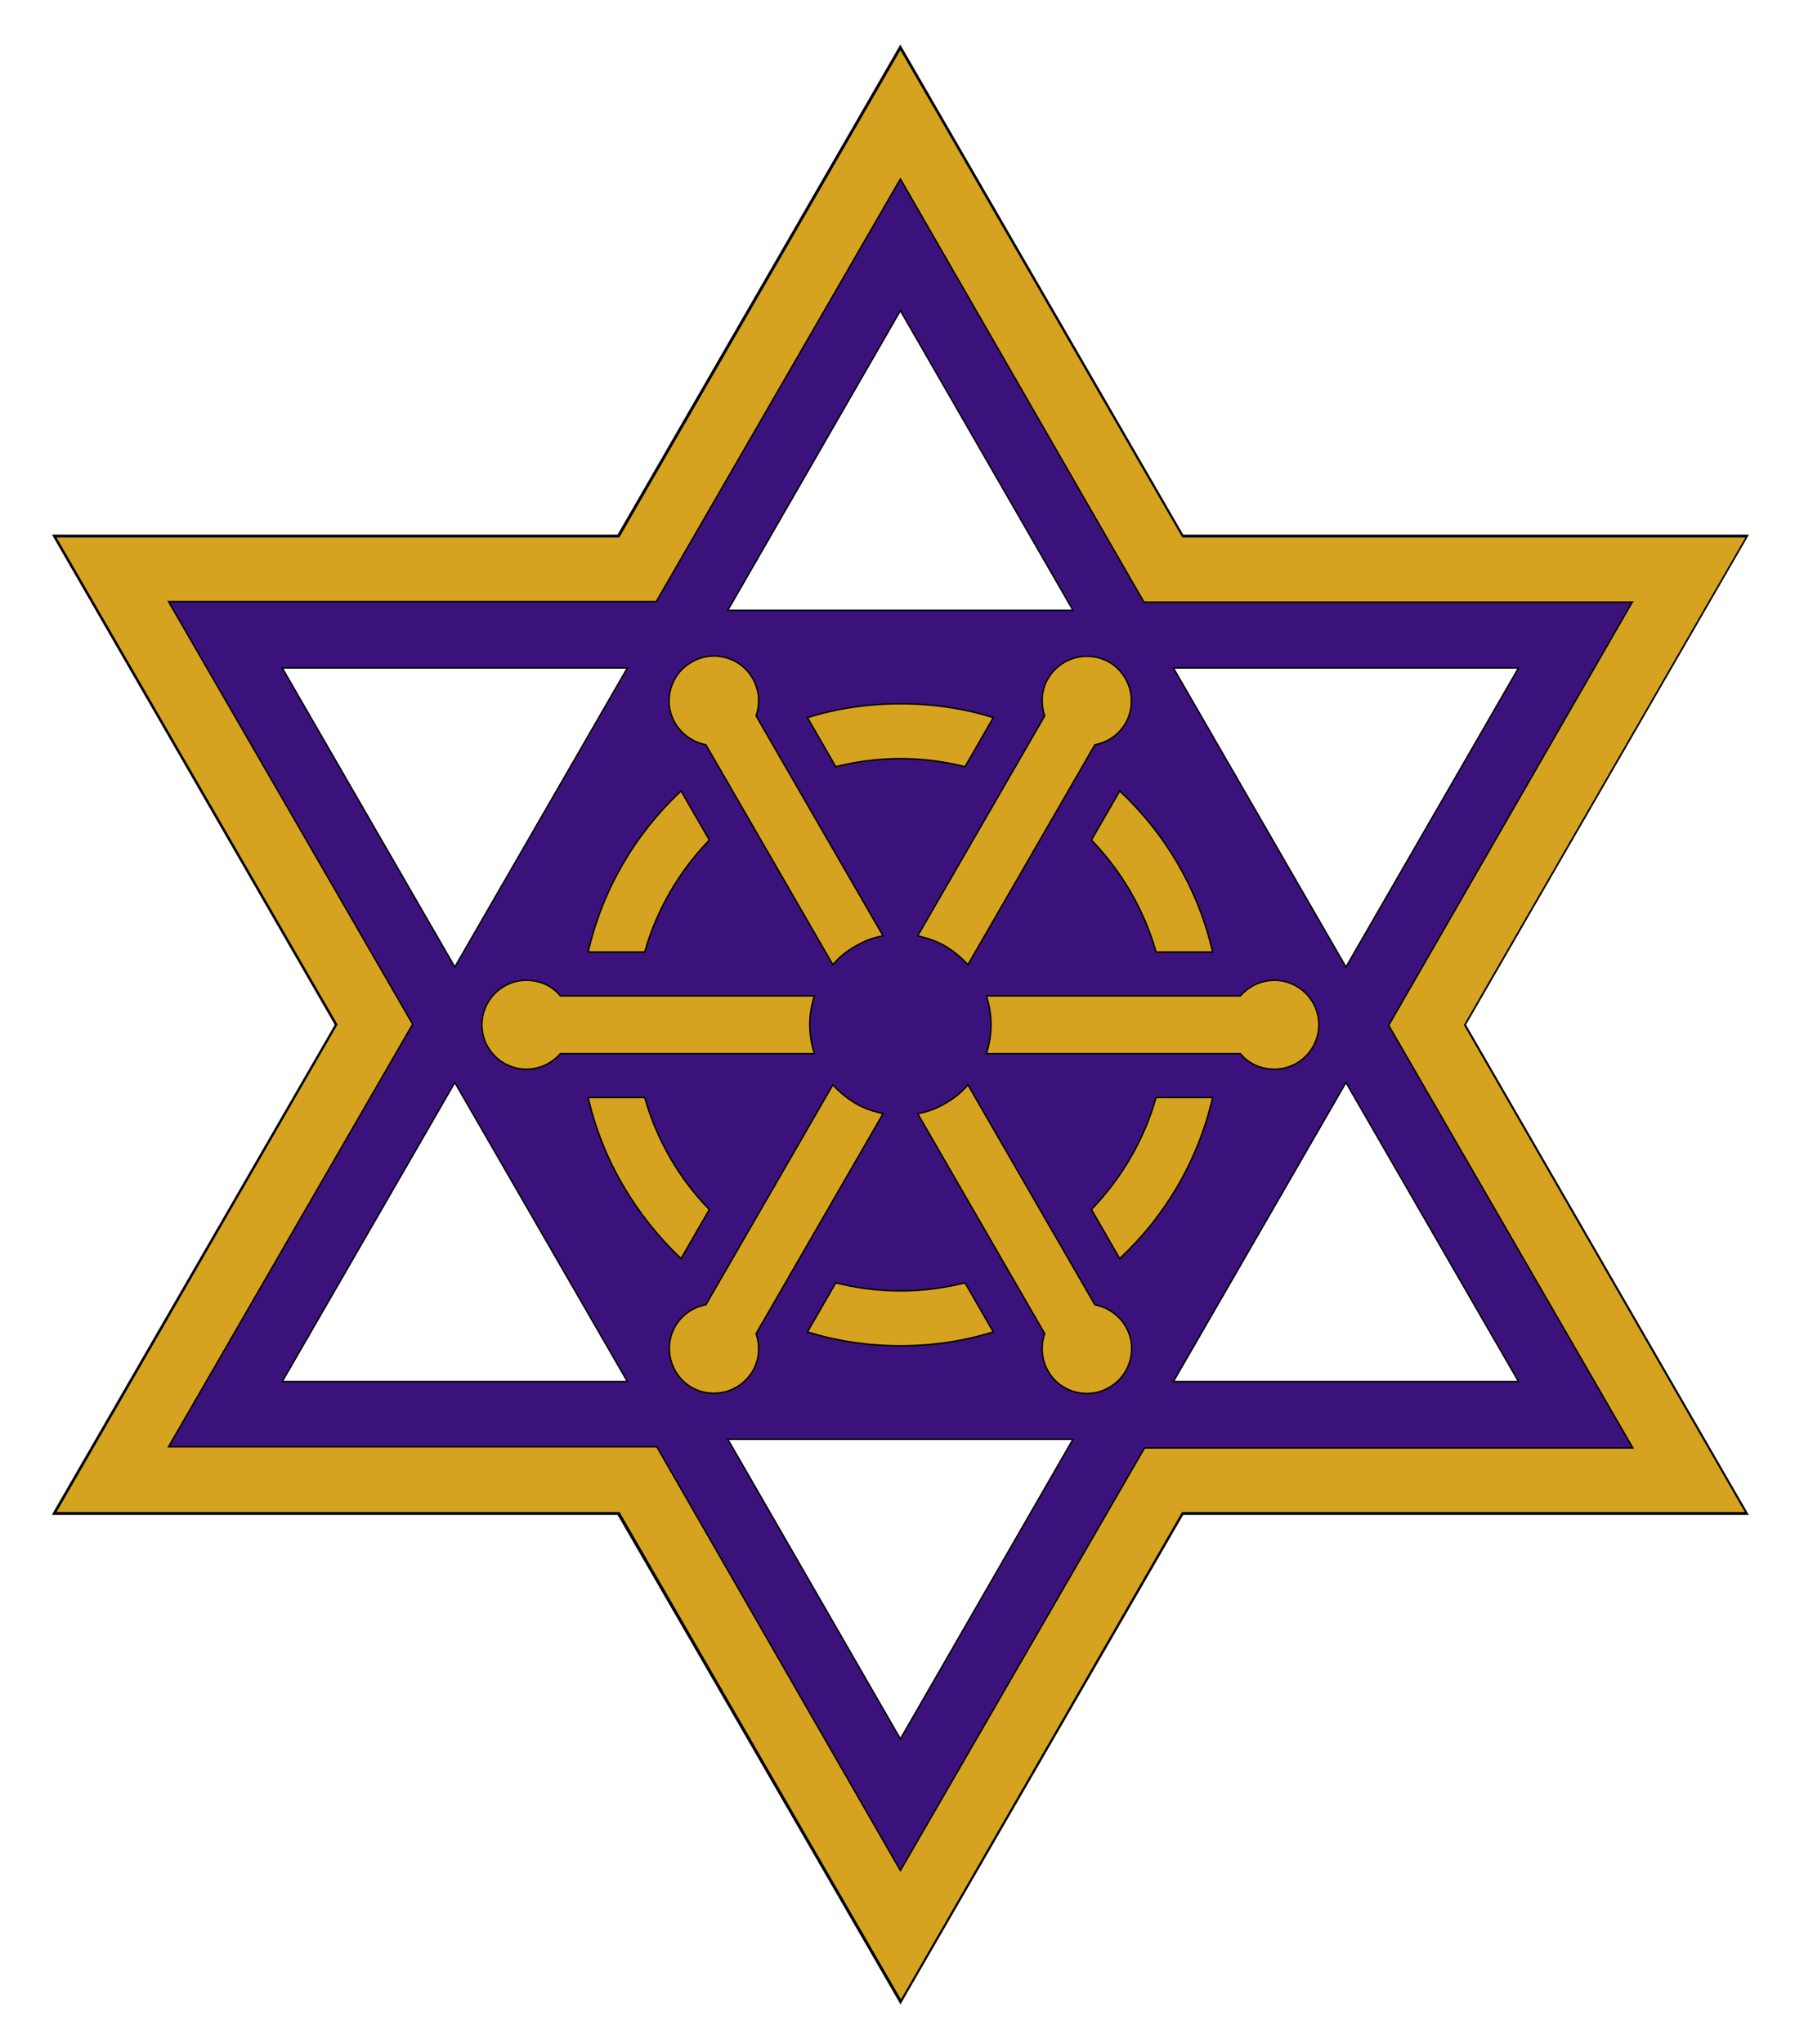
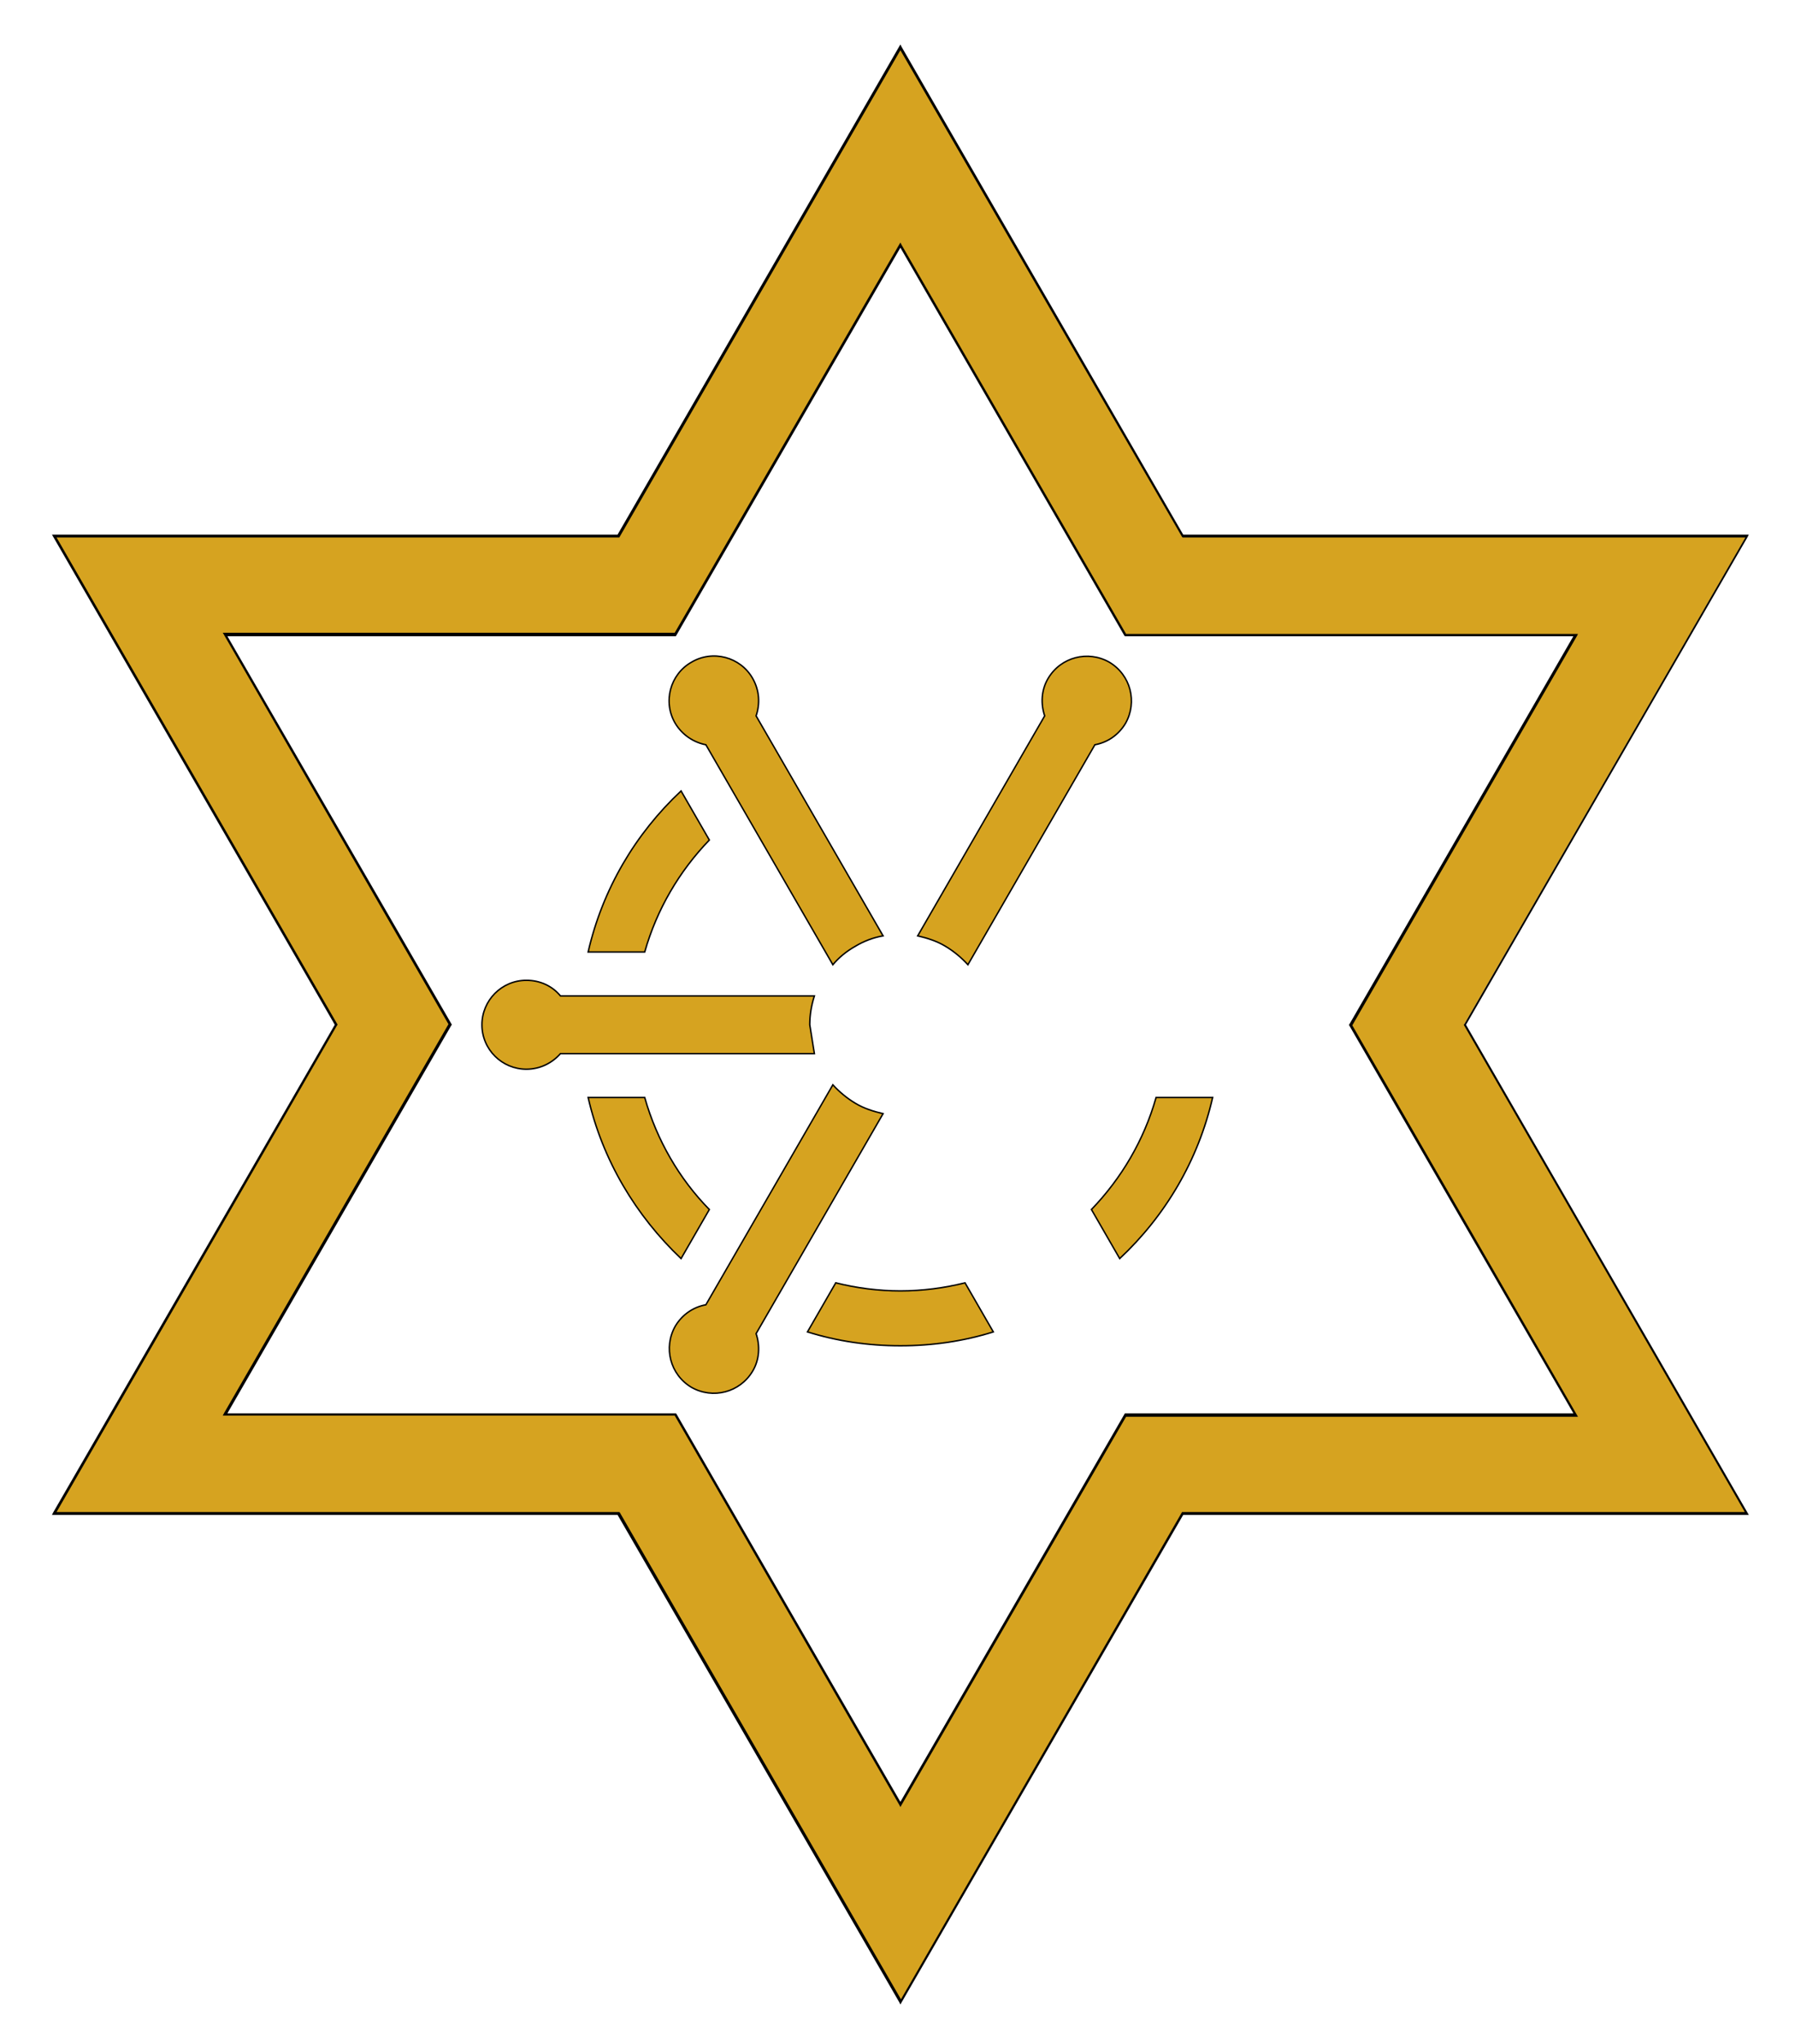
<svg xmlns="http://www.w3.org/2000/svg" enable-background="new 0 0 311 354" version="1.1" viewBox="0 0 311 354" xml:space="preserve">
  <style type="text/css">
	.st0{fill:#D6A320;}
	.st1{fill:#3B127C;stroke:#000000;stroke-width:0.25;stroke-miterlimit:10;}
	.st2{fill:#D6A320;stroke:#000000;stroke-width:0.25;stroke-miterlimit:10;}
</style>
  <path class="st0" d="M156,346.8l-48.9-84.6H9.4l48.9-84.6L9.4,92.9h97.7L156,8.2l48.9,84.6h97.7l-48.9,84.6l48.9,84.6h-97.7    L156,346.8z M39,245h78l39,67.5l39-67.5h78l-39-67.5l39-67.5h-78l-39-67.5L117,110H39l39,67.5L39,245z" />
  <path d="m156 347.2-0.2-0.4-48.8-84.4h-98l0.2-0.4 48.8-84.5-49-84.9h98l49-84.9 0.2 0.4 48.8 84.5h98l-0.2 0.4-48.8 84.5 49 84.9h-98l-49 84.8zm-146.2-85.3h97.5l0.1 0.1 48.7 84.3 48.7-84.4h97.5l-48.7-84.4 0.1-0.1 48.7-84.3h-97.5l-0.1-0.1-48.8-84.3-48.7 84.4h-97.5l48.7 84.4-0.1 0.1-48.6 84.3zm146.2 51.1-0.2-0.4-38.9-67.4h-78.3l0.2-0.4 38.9-67.4-39.1-67.8h78.3l39.1-67.6 0.2 0.4 38.9 67.4h78.3l-0.2 0.4-38.9 67.4 39.1 67.8h-78.3l-39.1 67.6zm-116.6-68.2h77.7l0.1 0.1 38.8 67.2 38.9-67.3h77.7l-38.9-67.3 0.1-0.1 38.8-67.2h-77.7l-0.1-0.1-38.8-67.2-38.9 67.3h-77.7l38.9 67.3-0.1 0.1-38.8 67.2z" />
-   <path class="st1" d="m282.8 104.3h-84.6l-42.2-73.3-42.3 73.2h-84.5l42.3 73.2-42.3 73.2h84.6l42.2 73.4 42.3-73.2h84.6l-42.3-73.2 42.2-73.3zm-49.6 63.2-29.9-51.8h59.8l-29.9 51.8zm-47.3-61.8h-59.8l29.9-51.9 29.9 51.9zm-137 10h59.8l-29.9 51.8-29.9-51.8zm29.9 71.8 29.9 51.8h-59.8l29.9-51.8zm47.3 61.8h59.8l-29.9 51.9-29.9-51.9zm137-10h-59.8l29.9-51.8 29.9 51.8z" />
-   <path class="st2" d="m144.8 132.8c3.6-0.9 7.4-1.4 11.2-1.4s7.6 0.5 11.2 1.4l4.9-8.5c-5.1-1.6-10.5-2.4-16.1-2.4s-11 0.8-16.1 2.4l4.9 8.5z" />
  <path class="st2" d="m200.3 190.1c-2.1 7.4-6 14-11.2 19.4l4.9 8.5c7.9-7.4 13.6-17 16.1-27.9h-9.8z" />
-   <path class="st2" d="m194 137-4.9 8.5c5.2 5.4 9.1 12 11.2 19.4h9.8c-2.5-10.9-8.2-20.5-16.1-27.9z" />
  <path class="st2" d="m111.7 190.1h-9.8c2.5 10.9 8.3 20.5 16.1 27.9l4.9-8.5c-5.2-5.3-9.1-12-11.2-19.4z" />
  <path class="st2" d="m167.2 222.2c-3.6 0.9-7.4 1.4-11.2 1.4s-7.6-0.5-11.2-1.4l-4.9 8.5c5.1 1.6 10.5 2.4 16.1 2.4s11-0.8 16.1-2.4l-4.9-8.5z" />
  <path class="st2" d="m111.7 164.9c2.1-7.4 6-14 11.2-19.4l-4.9-8.5c-7.9 7.4-13.6 17-16.1 27.9h9.8z" />
-   <path class="st2" d="m140.3 177.5c0-1.8 0.3-3.4 0.8-5h-44c-1.4-1.7-3.5-2.7-5.9-2.7-4.3 0-7.7 3.5-7.7 7.7 0 4.3 3.5 7.7 7.7 7.7 2.4 0 4.5-1.1 5.9-2.7h44c-0.5-1.6-0.8-3.2-0.8-5z" />
+   <path class="st2" d="m140.3 177.5c0-1.8 0.3-3.4 0.8-5h-44c-1.4-1.7-3.5-2.7-5.9-2.7-4.3 0-7.7 3.5-7.7 7.7 0 4.3 3.5 7.7 7.7 7.7 2.4 0 4.5-1.1 5.9-2.7h44z" />
  <path class="st2" d="m148.2 191.1c-1.5-0.9-2.8-2-3.9-3.2l-22 38.1c-2.2 0.4-4.1 1.7-5.3 3.7-2.1 3.7-0.9 8.4 2.8 10.6 3.7 2.1 8.4 0.9 10.6-2.8 1.2-2 1.3-4.4 0.6-6.5l22-38.1c-1.7-0.4-3.3-0.9-4.8-1.8z" />
-   <path class="st2" d="m163.8 191.1c-1.5 0.9-3.1 1.5-4.8 1.8l22 38.1c-0.7 2.1-0.6 4.4 0.6 6.5 2.1 3.7 6.9 5 10.6 2.8 3.7-2.1 5-6.9 2.8-10.6-1.2-2-3.2-3.3-5.3-3.7l-22-38.1c-1 1.2-2.3 2.3-3.9 3.2z" />
-   <path class="st2" d="m171.7 177.5c0 1.8-0.3 3.4-0.8 5h44c1.4 1.7 3.5 2.7 5.9 2.7 4.3 0 7.7-3.5 7.7-7.7 0-4.3-3.5-7.7-7.7-7.7-2.4 0-4.5 1.1-5.9 2.7h-44c0.5 1.6 0.8 3.2 0.8 5z" />
  <path class="st2" d="m163.8 163.9c1.5 0.9 2.8 2 3.9 3.2l22-38.1c2.2-0.4 4.1-1.7 5.3-3.7 2.1-3.7 0.9-8.4-2.8-10.6-3.7-2.1-8.4-0.9-10.6 2.8-1.2 2-1.3 4.4-0.6 6.5l-22 38.1c1.7 0.4 3.3 0.9 4.8 1.8z" />
  <path class="st2" d="m148.2 163.9c1.5-0.9 3.1-1.5 4.8-1.8l-22-38.1c0.7-2.1 0.6-4.4-0.6-6.5-2.1-3.7-6.9-5-10.6-2.8-3.7 2.1-5 6.9-2.8 10.6 1.2 2 3.2 3.3 5.3 3.7l22 38.1c1-1.2 2.3-2.3 3.9-3.2z" />
</svg>